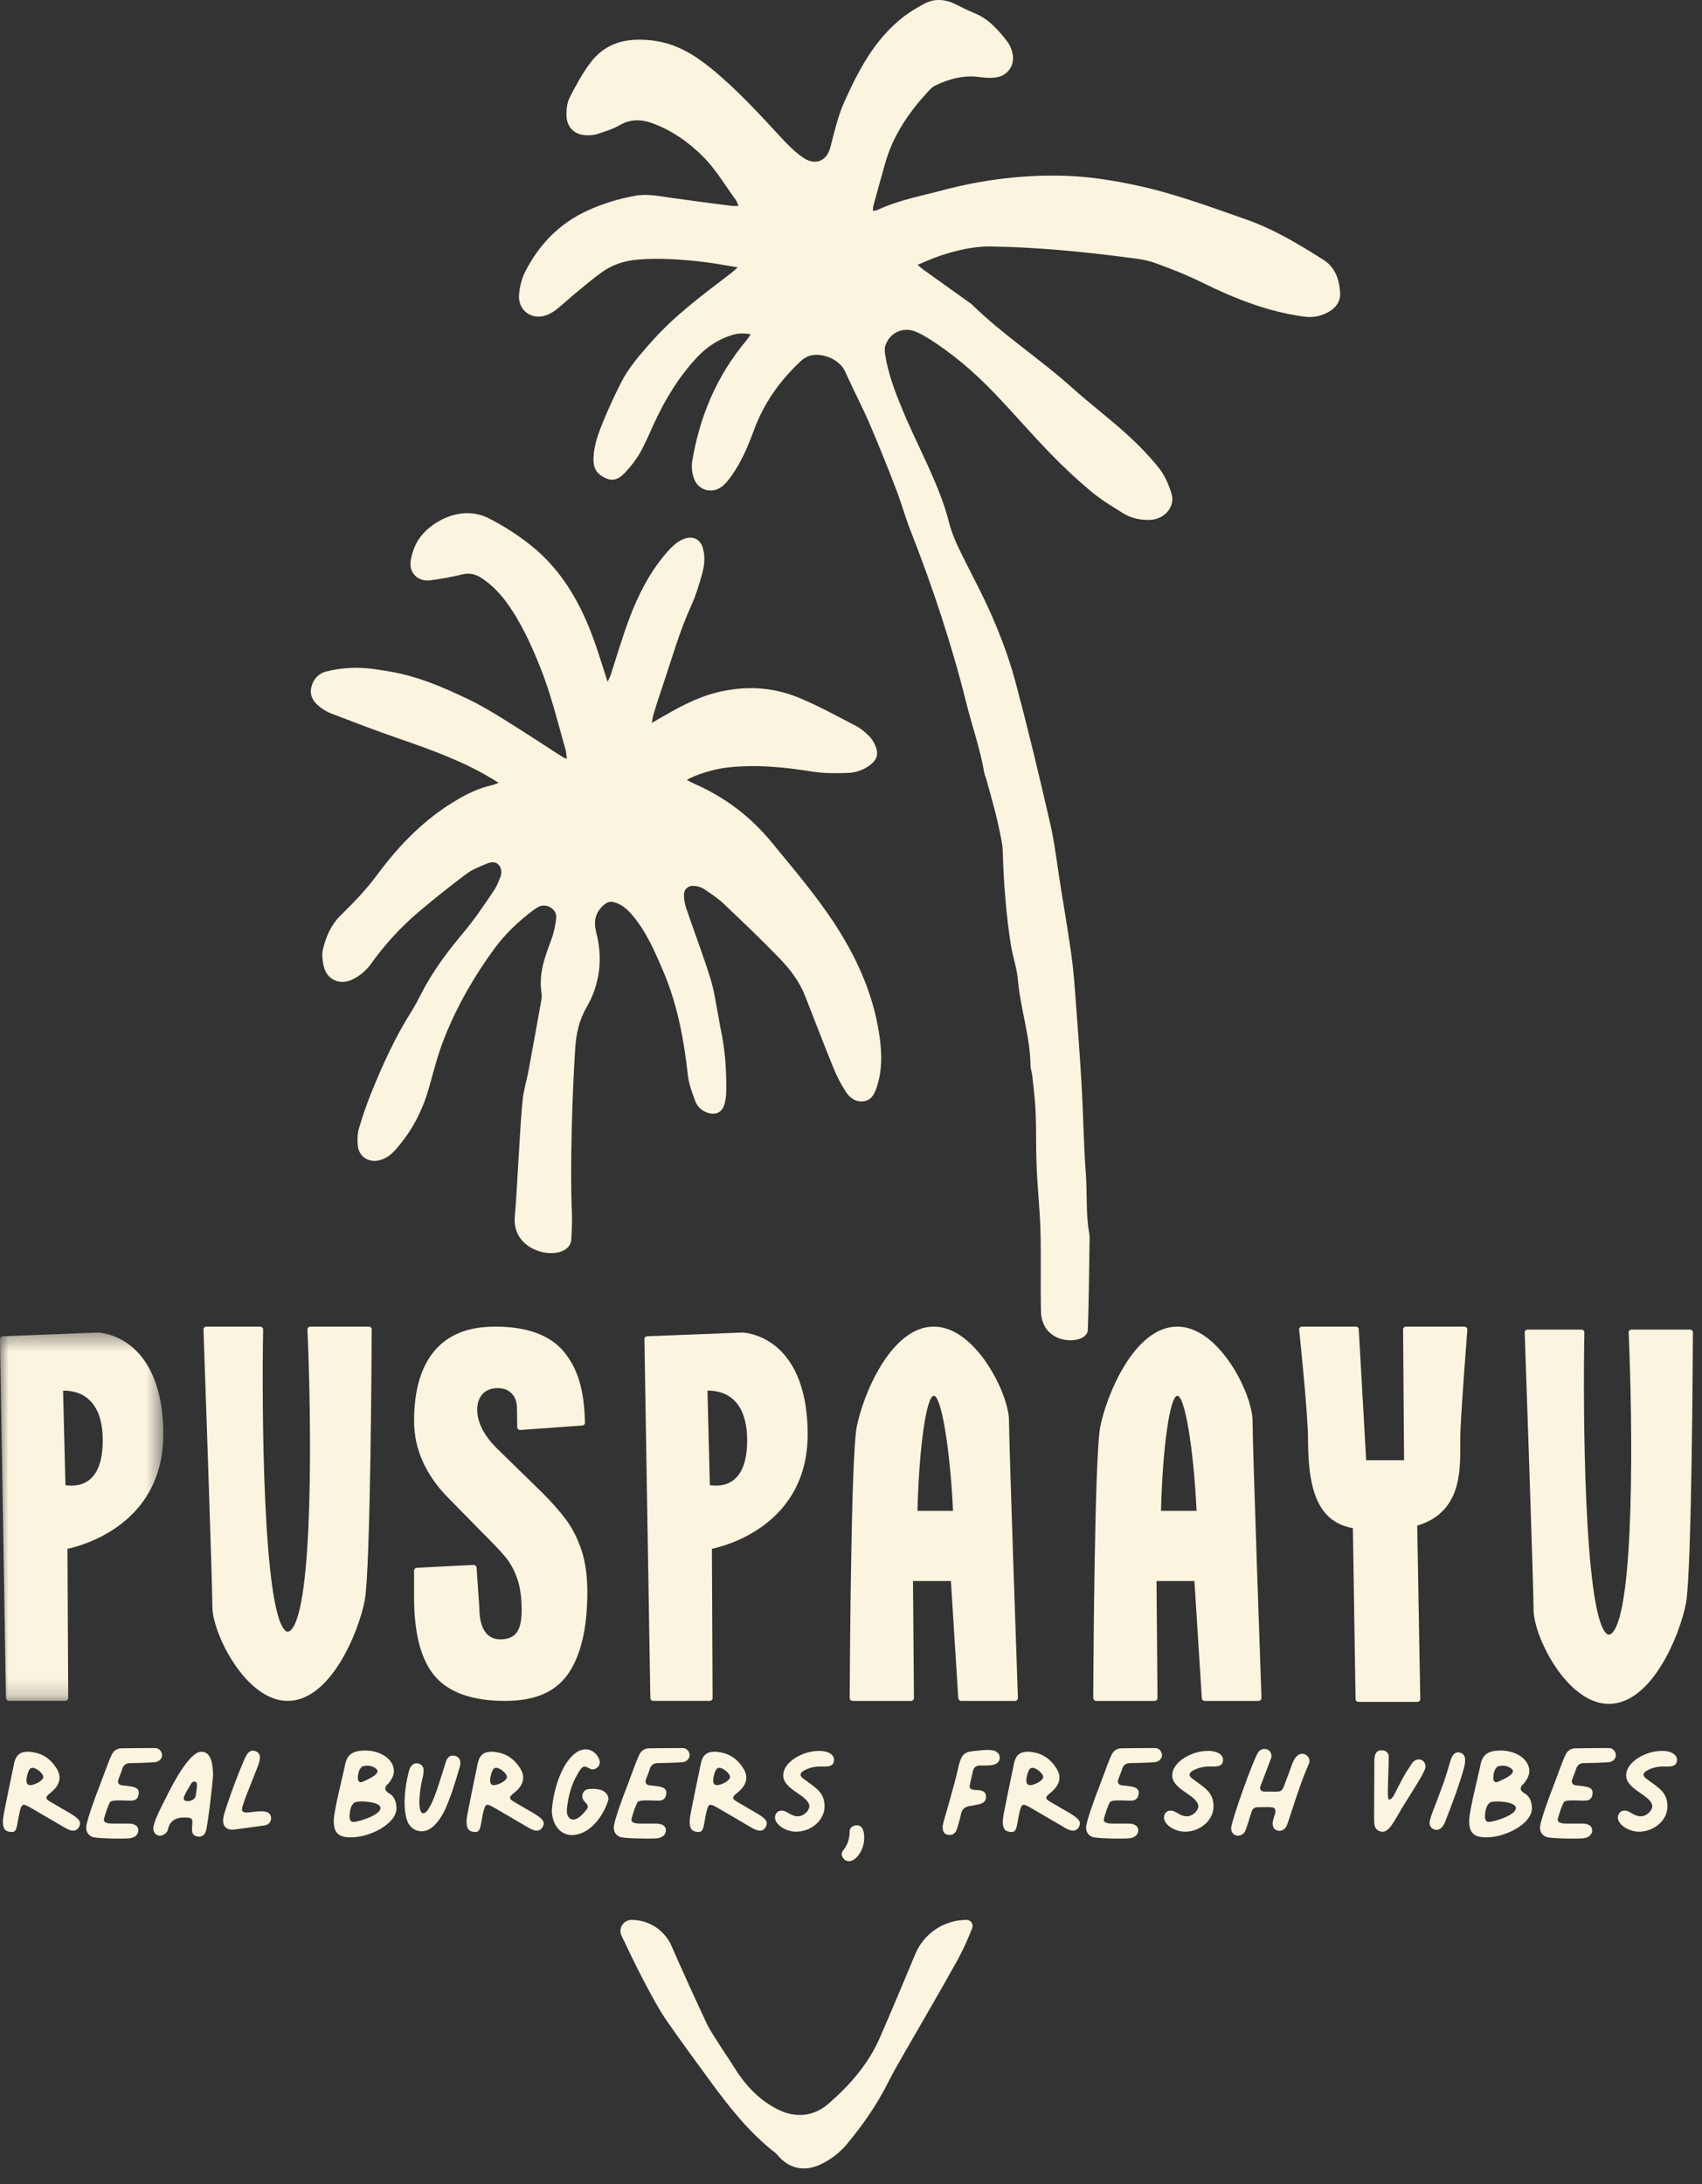
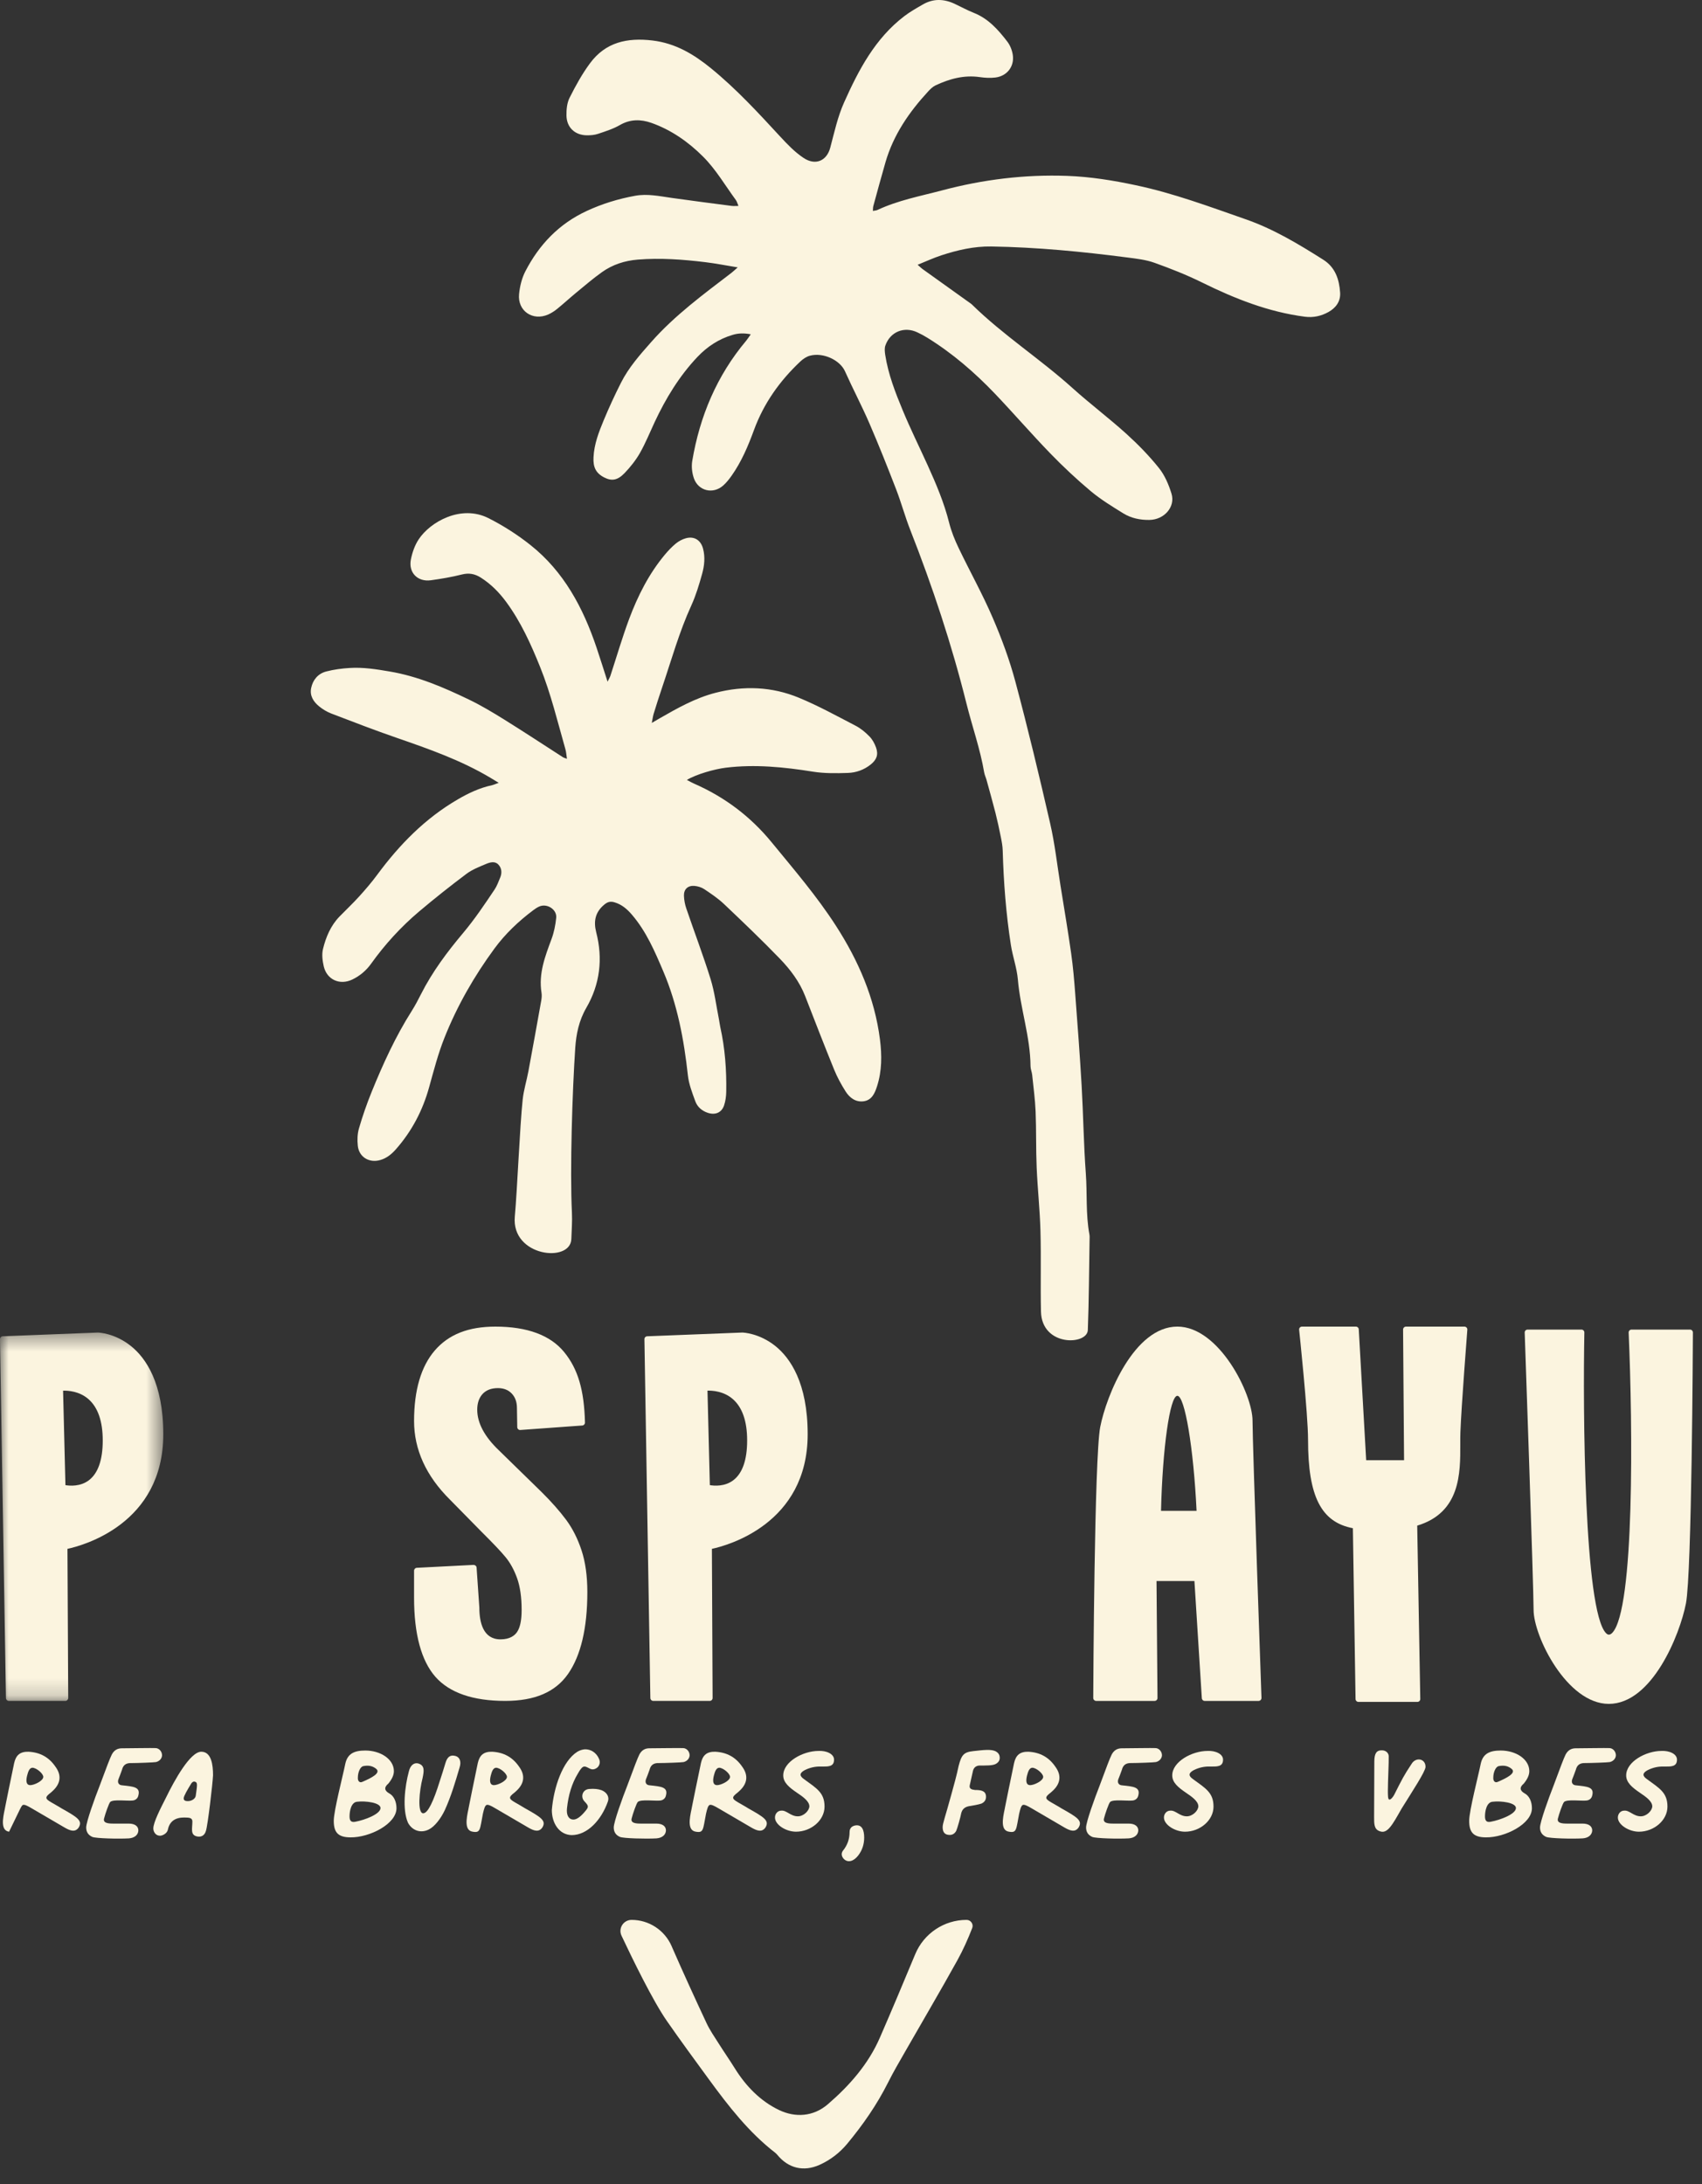
<svg xmlns="http://www.w3.org/2000/svg" xmlns:xlink="http://www.w3.org/1999/xlink" width="99px" height="127px" viewBox="0 0 99 127" version="1.1">
  <rect x="0" y="0" width="99" height="127" fill="#333333" stroke="none" />
  <title>Page 1</title>
  <desc>Created with Sketch.</desc>
  <defs>
    <polygon id="path-1" points="0 22.813 0 1.393 9.498 1.393 9.498 22.813 5.75530653e-17 22.813" />
  </defs>
  <g id="Page-1" stroke="none" stroke-width="1" fill="none" fill-rule="evenodd">
    <g id="Tienda" transform="translate(-187, -1489)">
      <g id="Page-1" transform="translate(187, 1489)">
-         <path d="M1.765,103.804 C1.507,103.804 1.507,103.534 1.577,103.251 C1.635,103.027 1.707,102.802 1.883,102.792 C2.119,102.792 2.518,103.134 2.518,103.322 C2.518,103.557 1.988,103.804 1.765,103.804 M3.567,105.147 C3.402,105.039 3.202,104.936 3.002,104.816 C2.612,104.594 2.6,104.51 2.954,104.24 L3.072,104.134 C3.53,103.709 3.59,103.227 3.225,102.732 C2.849,102.179 2.33,101.897 1.66,101.862 C1.177,101.85 0.93,102.05 0.824,102.52 C0.705,103.064 0.27,105.217 0.282,105.18 C0.153,105.77 0.035,106.441 0.528,106.512 C0.989,106.594 0.94,106.382 1.119,105.475 C1.188,105.169 1.235,105.005 1.33,104.957 C1.423,104.922 1.577,104.994 1.835,105.147 L3.767,106.275 C4.095,106.464 4.378,106.557 4.579,106.266 C4.825,105.864 4.484,105.664 3.567,105.147" id="Fill-1" fill="#FBF4DF" />
+         <path d="M1.765,103.804 C1.507,103.804 1.507,103.534 1.577,103.251 C1.635,103.027 1.707,102.802 1.883,102.792 C2.119,102.792 2.518,103.134 2.518,103.322 C2.518,103.557 1.988,103.804 1.765,103.804 M3.567,105.147 C3.402,105.039 3.202,104.936 3.002,104.816 C2.612,104.594 2.6,104.51 2.954,104.24 L3.072,104.134 C3.53,103.709 3.59,103.227 3.225,102.732 C2.849,102.179 2.33,101.897 1.66,101.862 C1.177,101.85 0.93,102.05 0.824,102.52 C0.705,103.064 0.27,105.217 0.282,105.18 C0.153,105.77 0.035,106.441 0.528,106.512 C1.188,105.169 1.235,105.005 1.33,104.957 C1.423,104.922 1.577,104.994 1.835,105.147 L3.767,106.275 C4.095,106.464 4.378,106.557 4.579,106.266 C4.825,105.864 4.484,105.664 3.567,105.147" id="Fill-1" fill="#FBF4DF" />
        <path d="M7.108,103.815 C6.908,103.804 6.824,103.662 6.885,103.475 C6.92,103.38 7.061,103.027 7.096,102.91 C7.166,102.627 7.343,102.51 7.636,102.522 C7.966,102.522 8.968,102.485 9.073,102.462 C9.273,102.415 9.415,102.262 9.426,102.074 C9.426,101.85 9.261,101.662 9.061,101.65 C8.884,101.637 7.425,101.662 7.085,101.662 C6.824,101.662 6.636,101.779 6.508,102.015 C6.378,102.274 6.224,102.697 5.788,103.862 C5.518,104.545 5.013,105.945 5.013,106.265 C5.013,106.524 5.13,106.71 5.376,106.817 C5.59,106.9 6.849,106.935 7.496,106.9 C7.826,106.875 8.038,106.699 8.048,106.44 C8.048,106.194 7.849,106.04 7.484,106.04 L6.59,106.04 C6.308,106.04 5.965,106.017 6.059,105.724 C6.118,105.487 6.331,104.864 6.413,104.78 C6.59,104.615 7.415,104.734 7.708,104.699 C7.871,104.687 8.013,104.582 8.048,104.405 C8.18,103.91 7.768,103.887 7.108,103.815" id="Fill-3" fill="#FBF4DF" />
        <path d="M11.39,104.393 C11.378,104.605 11.132,104.733 10.932,104.733 C10.743,104.733 10.685,104.675 10.685,104.568 C10.685,104.44 10.907,104.063 11.132,103.698 C11.19,103.615 11.273,103.57 11.367,103.615 C11.495,103.663 11.472,103.815 11.39,104.393 M11.708,101.861 C11.06,101.861 10.142,103.533 9.66,104.521 C9.342,105.146 8.918,105.97 8.918,106.323 C8.918,106.511 9.048,106.746 9.307,106.746 C9.448,106.746 9.718,106.618 9.765,106.393 C9.86,105.923 10.178,105.686 10.708,105.686 C11.038,105.686 11.19,105.711 11.19,105.923 C11.19,106.335 11.048,106.723 11.495,106.793 C11.732,106.83 11.908,106.711 11.978,106.463 C12.085,106.146 12.367,103.745 12.392,103.228 C12.392,102.626 12.297,101.861 11.708,101.861" id="Fill-5" fill="#FBF4DF" />
-         <path d="M14.461,105.392 C14.096,105.417 14.013,105.334 14.12,104.994 C14.215,104.674 14.426,104.146 15.015,102.662 C15.133,102.321 15.226,101.932 14.838,101.826 C14.685,101.767 14.556,101.804 14.426,101.932 C14.19,102.144 13.038,105.297 12.99,105.699 C12.92,106.159 13.143,106.452 13.65,106.382 C14.366,106.287 15.108,106.182 15.403,106.146 C15.626,106.099 15.768,105.946 15.768,105.746 C15.768,105.217 15.168,105.297 14.461,105.392" id="Fill-7" fill="#FBF4DF" />
        <path d="M20.663,105.934 C20.416,105.981 20.332,105.864 20.332,105.618 C20.332,105.311 20.426,104.793 20.779,104.769 C21.251,104.711 22.133,104.816 22.133,105.134 C22.133,105.486 21.227,105.829 20.663,105.934 M21.133,102.698 C21.427,102.638 21.674,102.686 21.874,102.851 C22.192,103.098 21.567,103.403 21.074,103.614 C20.921,103.686 20.802,103.569 20.816,103.368 C20.816,103.051 20.956,102.733 21.133,102.698 M22.628,104.276 C22.381,104.134 22.309,103.946 22.593,103.709 C22.793,103.463 22.911,103.228 22.911,102.991 C22.911,102.286 22.121,101.791 21.251,101.791 C20.593,101.791 20.214,101.979 20.086,102.558 C19.956,103.216 19.414,105.286 19.414,105.876 C19.414,106.524 19.637,106.841 20.391,106.841 C21.497,106.853 23.062,106.064 23.062,105.146 C23.062,104.781 22.922,104.429 22.628,104.276" id="Fill-9" fill="#FBF4DF" />
        <path d="M26.498,102.109 C26.193,102.026 26.017,102.156 25.91,102.521 C25.803,102.874 25.698,103.216 25.58,103.57 C25.215,104.746 24.887,105.441 24.617,105.441 C24.263,105.441 24.392,104.109 24.58,103.393 C24.662,102.991 24.722,102.663 24.333,102.544 C24.087,102.475 23.862,102.65 23.78,103.016 C23.545,103.886 23.392,105.228 23.732,105.993 C23.98,106.451 24.475,106.618 24.945,106.381 C25.275,106.218 25.638,105.758 25.875,105.253 C26.24,104.451 26.487,103.615 26.735,102.769 C26.84,102.438 26.745,102.18 26.498,102.109" id="Fill-11" fill="#FBF4DF" />
        <path d="M28.734,103.804 C28.476,103.804 28.476,103.534 28.546,103.251 C28.604,103.027 28.675,102.802 28.852,102.792 C29.087,102.792 29.487,103.134 29.487,103.322 C29.487,103.557 28.957,103.804 28.734,103.804 M30.535,105.147 C30.37,105.039 30.171,104.936 29.971,104.816 C29.581,104.594 29.569,104.51 29.922,104.24 L30.041,104.134 C30.5,103.709 30.559,103.227 30.194,102.732 C29.817,102.179 29.299,101.897 28.629,101.862 C28.145,101.85 27.899,102.05 27.792,102.52 C27.674,103.064 27.239,105.217 27.25,105.18 C27.122,105.77 27.004,106.441 27.497,106.512 C27.957,106.594 27.91,106.382 28.087,105.475 C28.157,105.169 28.206,105.005 28.299,104.957 C28.392,104.922 28.546,104.994 28.804,105.147 L30.735,106.275 C31.064,106.464 31.347,106.557 31.547,106.266 C31.794,105.864 31.452,105.664 30.535,105.147" id="Fill-13" fill="#FBF4DF" />
        <path d="M34.993,104.099 C34.794,104.027 34.559,104.004 34.275,104.027 C33.877,104.052 33.745,104.499 34.005,104.758 C34.252,105.017 34.252,105.075 34.029,105.334 C33.794,105.617 33.559,105.805 33.358,105.805 C33.075,105.805 32.935,105.545 32.98,105.147 C33.063,104.368 33.264,103.71 33.605,103.145 C33.663,103.038 33.735,102.922 33.817,102.827 C33.959,102.663 34.052,102.71 34.298,102.838 C34.452,102.922 34.605,102.897 34.758,102.769 C34.889,102.638 34.923,102.45 34.842,102.273 C34.688,101.91 34.358,101.709 34.017,101.72 C33.877,101.732 33.722,101.778 33.582,101.862 C32.722,102.403 32.205,103.945 32.099,105.252 C32.099,106.017 32.522,106.689 33.252,106.71 C34.17,106.71 34.982,105.829 35.358,104.758 C35.453,104.499 35.312,104.227 34.993,104.099" id="Fill-15" fill="#FBF4DF" />
        <path d="M38.183,106.9 C38.513,106.874 38.724,106.7 38.736,106.441 C38.736,106.193 38.536,106.04 38.171,106.04 L37.276,106.04 C36.995,106.04 36.653,106.018 36.746,105.723 C36.804,105.486 37.018,104.863 37.099,104.781 C37.276,104.616 38.101,104.733 38.395,104.7 C38.559,104.688 38.701,104.581 38.736,104.404 C38.866,103.909 38.455,103.886 37.794,103.814 C37.594,103.805 37.511,103.663 37.569,103.475 C37.606,103.381 37.748,103.028 37.783,102.909 C37.853,102.628 38.029,102.51 38.323,102.521 C38.653,102.521 39.653,102.486 39.76,102.463 C39.959,102.416 40.101,102.263 40.113,102.073 C40.113,101.851 39.948,101.661 39.748,101.651 C39.571,101.638 38.113,101.661 37.771,101.661 C37.511,101.661 37.323,101.779 37.194,102.014 C37.065,102.275 36.911,102.698 36.476,103.863 C36.205,104.546 35.7,105.946 35.7,106.264 C35.7,106.523 35.816,106.711 36.065,106.816 C36.276,106.9 37.535,106.934 38.183,106.9" id="Fill-17" fill="#FBF4DF" />
        <path d="M41.712,103.804 C41.453,103.804 41.453,103.534 41.523,103.251 C41.581,103.027 41.653,102.802 41.83,102.792 C42.065,102.792 42.465,103.134 42.465,103.322 C42.465,103.557 41.937,103.804 41.712,103.804 M42.9,104.24 L43.018,104.134 C43.478,103.709 43.536,103.227 43.172,102.732 C42.795,102.179 42.276,101.897 41.606,101.862 C41.123,101.85 40.877,102.05 40.772,102.52 C40.653,103.064 40.217,105.217 40.228,105.18 C40.1,105.77 39.981,106.441 40.477,106.512 C40.935,106.594 40.888,106.382 41.065,105.475 C41.135,105.169 41.183,105.005 41.276,104.957 C41.37,104.922 41.523,104.994 41.783,105.147 L43.713,106.275 C44.043,106.464 44.325,106.557 44.525,106.266 C44.772,105.864 44.431,105.664 43.513,105.147 C43.348,105.039 43.148,104.936 42.948,104.816 C42.56,104.594 42.547,104.51 42.9,104.24" id="Fill-19" fill="#FBF4DF" />
        <path d="M46.807,102.933 C47.112,102.78 47.431,102.71 47.761,102.722 C48.138,102.722 48.514,102.758 48.514,102.322 C48.514,101.993 48.079,101.79 47.608,101.815 C46.712,101.815 45.559,102.438 45.559,103.24 C45.559,103.651 45.901,103.935 46.349,104.24 C46.737,104.498 47.066,104.746 47.078,105.028 C47.078,105.287 46.748,105.617 46.407,105.617 C45.983,105.617 45.748,105.253 45.443,105.287 C45.231,105.287 45.078,105.475 45.078,105.686 C45.078,106.112 45.724,106.511 46.301,106.511 C47.172,106.511 47.961,105.853 47.961,105.052 C47.961,104.24 47.502,103.993 46.761,103.451 C46.489,103.263 46.501,103.098 46.807,102.933" id="Fill-21" fill="#FBF4DF" />
        <path d="M49.76,106.146 C49.548,106.181 49.418,106.311 49.418,106.524 C49.418,106.936 49.29,107.299 49.03,107.618 C48.925,107.759 48.937,107.936 49.077,108.089 C49.313,108.334 49.655,108.243 49.925,107.888 C50.148,107.594 50.267,107.253 50.267,106.853 C50.267,106.418 50.137,106.088 49.76,106.146" id="Fill-23" fill="#FBF4DF" />
        <path d="M57.892,101.826 C57.62,101.71 57.231,101.756 56.608,101.826 C56.055,101.885 55.926,102.051 55.761,102.686 C55.643,103.25 55.49,103.793 55.337,104.346 C54.973,105.686 54.831,106.018 54.831,106.251 C54.831,106.546 54.96,106.7 55.243,106.7 C55.408,106.7 55.536,106.618 55.62,106.463 C55.678,106.346 55.878,105.64 55.913,105.428 C55.973,105.205 56.115,105.075 56.361,105.028 C56.513,105.005 56.926,104.935 57.092,104.875 C57.291,104.78 57.373,104.628 57.35,104.416 C57.315,104.121 57.032,104.086 56.713,104.086 C56.513,104.063 56.361,104.015 56.408,103.805 L56.596,102.97 C56.643,102.78 56.773,102.675 56.973,102.663 C57.35,102.663 57.738,102.675 57.926,102.568 C58.092,102.475 58.163,102.346 58.15,102.18 C58.138,102.015 58.056,101.91 57.892,101.826" id="Fill-25" fill="#FBF4DF" />
        <path d="M59.926,103.804 C59.668,103.804 59.668,103.534 59.738,103.251 C59.796,103.027 59.868,102.802 60.044,102.792 C60.279,102.792 60.679,103.134 60.679,103.322 C60.679,103.557 60.149,103.804 59.926,103.804 M61.728,105.147 C61.563,105.039 61.363,104.936 61.163,104.816 C60.774,104.594 60.761,104.51 61.114,104.24 L61.233,104.134 C61.693,103.709 61.751,103.227 61.386,102.732 C61.009,102.179 60.491,101.897 59.821,101.862 C59.338,101.85 59.091,102.05 58.986,102.52 C58.868,103.064 58.431,105.217 58.443,105.18 C58.314,105.77 58.196,106.441 58.691,106.512 C59.149,106.594 59.103,106.382 59.279,105.475 C59.349,105.169 59.398,105.005 59.491,104.957 C59.584,104.922 59.738,104.994 59.998,105.147 L61.928,106.275 C62.258,106.464 62.539,106.557 62.739,106.266 C62.986,105.864 62.646,105.664 61.728,105.147" id="Fill-27" fill="#FBF4DF" />
        <path d="M67.222,101.65 C67.046,101.637 65.588,101.662 65.244,101.662 C64.986,101.662 64.797,101.779 64.668,102.016 C64.539,102.274 64.386,102.697 63.951,103.862 C63.681,104.546 63.174,105.945 63.174,106.266 C63.174,106.524 63.291,106.71 63.539,106.817 C63.751,106.899 65.009,106.936 65.657,106.899 C65.986,106.876 66.198,106.699 66.211,106.441 C66.211,106.194 66.009,106.04 65.646,106.04 L64.751,106.04 C64.468,106.04 64.127,106.017 64.221,105.722 C64.279,105.487 64.491,104.864 64.574,104.781 C64.751,104.615 65.574,104.734 65.869,104.699 C66.034,104.687 66.176,104.582 66.211,104.404 C66.339,103.909 65.927,103.887 65.269,103.816 C65.069,103.804 64.986,103.662 65.044,103.475 C65.081,103.38 65.221,103.027 65.257,102.91 C65.328,102.627 65.504,102.51 65.799,102.52 C66.127,102.52 67.127,102.486 67.234,102.462 C67.434,102.415 67.576,102.262 67.588,102.074 C67.588,101.85 67.422,101.662 67.222,101.65" id="Fill-29" fill="#FBF4DF" />
        <path d="M70.234,101.815 C69.34,101.815 68.186,102.438 68.186,103.238 C68.186,103.652 68.528,103.933 68.975,104.24 C69.363,104.498 69.693,104.747 69.704,105.028 C69.704,105.287 69.374,105.617 69.033,105.617 C68.609,105.617 68.374,105.253 68.068,105.287 C67.856,105.287 67.703,105.475 67.703,105.687 C67.703,106.112 68.351,106.512 68.928,106.512 C69.799,106.512 70.586,105.853 70.586,105.052 C70.586,104.24 70.129,103.993 69.388,103.45 C69.116,103.263 69.128,103.098 69.434,102.933 C69.74,102.78 70.058,102.71 70.388,102.722 C70.763,102.722 71.141,102.757 71.141,102.322 C71.141,101.992 70.704,101.79 70.234,101.815" id="Fill-31" fill="#FBF4DF" />
-         <path d="M75.742,101.979 C75.518,101.979 75.318,102.179 75.188,102.509 C75.023,102.969 74.916,103.251 74.776,103.614 C74.553,104.239 74.553,104.181 73.965,104.181 L73.552,104.181 C73.328,104.168 73.258,104.039 73.328,103.828 C73.423,103.593 73.882,102.379 73.93,102.251 C74.023,102.014 73.882,101.698 73.528,101.698 C73.386,101.709 73.258,101.779 73.175,101.909 C72.87,102.404 71.715,105.639 71.621,106.229 C71.587,106.441 71.67,106.629 71.847,106.711 C72.033,106.783 72.258,106.724 72.386,106.546 C72.505,106.383 72.656,105.781 72.798,105.358 C72.847,105.181 72.975,105.086 73.163,105.086 C73.552,105.086 73.753,105.074 73.893,105.086 C74.188,105.086 74.27,105.253 74.106,105.653 C73.975,106.006 73.988,106.359 74.305,106.441 C74.458,106.499 74.647,106.441 74.776,106.276 C74.835,106.218 74.871,106.134 75.118,105.358 C75.423,104.429 75.73,103.474 76.13,102.569 C76.272,102.274 76.013,101.979 75.742,101.979" id="Fill-33" fill="#FBF4DF" />
        <path d="M82.53,102.31 C82.377,102.31 82.213,102.391 82.107,102.568 C81.647,103.263 81.577,103.416 81.094,104.368 C81.047,104.463 80.895,104.675 80.8,104.64 C80.728,104.616 80.728,104.368 80.728,104.135 C80.728,103.556 80.788,102.485 80.777,102.11 C80.763,101.91 80.587,101.78 80.388,101.78 C80.07,101.768 79.94,101.956 79.94,102.438 L79.928,105.653 C79.928,106.051 79.918,106.381 80.27,106.488 C80.705,106.651 81,106.098 81.519,105.181 C82.2,104.086 82.883,103.05 82.918,102.758 C82.93,102.475 82.742,102.31 82.53,102.31" id="Fill-35" fill="#FBF4DF" />
-         <path d="M84.906,101.909 C84.683,101.851 84.507,101.979 84.388,102.321 C84.283,102.628 84.141,103.263 83.742,104.276 C83.541,104.863 83.153,105.711 83.153,106.006 C83.165,106.181 83.246,106.311 83.4,106.371 C83.693,106.488 83.895,106.299 84.037,105.993 C84.448,104.944 84.848,103.888 85.153,102.816 C85.295,102.263 85.225,101.993 84.906,101.909" id="Fill-37" fill="#FBF4DF" />
        <path d="M86.707,105.934 C86.46,105.981 86.377,105.864 86.377,105.618 C86.377,105.311 86.472,104.793 86.823,104.769 C87.295,104.711 88.177,104.816 88.177,105.134 C88.177,105.486 87.272,105.829 86.707,105.934 M87.177,102.698 C87.472,102.638 87.718,102.686 87.918,102.851 C88.235,103.098 87.612,103.403 87.118,103.614 C86.965,103.686 86.847,103.569 86.86,103.368 C86.86,103.051 87,102.733 87.177,102.698 M88.672,104.276 C88.425,104.134 88.353,103.946 88.637,103.709 C88.837,103.463 88.955,103.228 88.955,102.991 C88.955,102.286 88.165,101.791 87.295,101.791 C86.637,101.791 86.258,101.979 86.13,102.558 C86,103.216 85.458,105.286 85.458,105.876 C85.458,106.524 85.682,106.841 86.435,106.841 C87.542,106.853 89.107,106.064 89.107,105.146 C89.107,104.781 88.967,104.429 88.672,104.276" id="Fill-39" fill="#FBF4DF" />
        <path d="M93.626,101.65 C93.45,101.637 91.991,101.662 91.648,101.662 C91.39,101.662 91.201,101.779 91.071,102.016 C90.943,102.274 90.79,102.697 90.355,103.862 C90.085,104.546 89.578,105.945 89.578,106.266 C89.578,106.524 89.695,106.71 89.943,106.817 C90.155,106.899 91.413,106.936 92.061,106.899 C92.39,106.876 92.601,106.699 92.615,106.441 C92.615,106.194 92.413,106.04 92.05,106.04 L91.155,106.04 C90.871,106.04 90.531,106.017 90.625,105.722 C90.683,105.487 90.895,104.864 90.978,104.781 C91.155,104.615 91.978,104.734 92.273,104.699 C92.438,104.687 92.58,104.582 92.615,104.404 C92.743,103.909 92.331,103.887 91.673,103.816 C91.473,103.804 91.39,103.662 91.448,103.475 C91.485,103.38 91.625,103.027 91.661,102.91 C91.731,102.627 91.908,102.51 92.203,102.52 C92.531,102.52 93.531,102.486 93.638,102.462 C93.838,102.415 93.98,102.262 93.991,102.074 C93.991,101.85 93.826,101.662 93.626,101.65" id="Fill-41" fill="#FBF4DF" />
        <path d="M96.638,101.815 C95.743,101.815 94.59,102.438 94.59,103.238 C94.59,103.652 94.931,103.933 95.378,104.24 C95.766,104.498 96.097,104.747 96.108,105.028 C96.108,105.287 95.778,105.617 95.438,105.617 C95.013,105.617 94.778,105.253 94.472,105.287 C94.26,105.287 94.106,105.475 94.106,105.687 C94.106,106.112 94.755,106.512 95.332,106.512 C96.203,106.512 96.99,105.853 96.99,105.052 C96.99,104.24 96.533,103.993 95.791,103.45 C95.52,103.263 95.531,103.098 95.838,102.933 C96.143,102.78 96.462,102.71 96.791,102.722 C97.166,102.722 97.545,102.757 97.545,102.322 C97.545,101.992 97.108,101.79 96.638,101.815" id="Fill-43" fill="#FBF4DF" />
        <path d="M56.222,111.639 C54.916,111.639 53.739,112.427 53.237,113.631 C52.562,115.254 51.882,116.874 51.181,118.484 C50.511,120.026 49.416,121.271 48.154,122.359 C47.311,123.086 46.262,123.147 45.319,122.698 C44.236,122.181 43.391,121.314 42.746,120.278 C42.441,119.787 42.109,119.312 41.801,118.824 C41.556,118.436 41.291,118.056 41.097,117.642 C40.412,116.179 39.739,114.707 39.092,113.228 L39.064,113.161 C38.659,112.236 37.747,111.639 36.739,111.639 C36.264,111.639 35.949,112.129 36.152,112.559 C36.782,113.899 37.976,116.349 38.792,117.521 C39.591,118.668 40.416,119.793 41.239,120.918 C42.376,122.472 43.554,123.991 45.094,125.183 C45.134,125.216 45.172,125.252 45.206,125.293 C45.859,126.094 46.747,126.297 47.671,125.884 C48.304,125.599 48.841,125.184 49.281,124.656 C50.197,123.552 51.011,122.381 51.656,121.096 C51.961,120.487 52.306,119.899 52.644,119.309 C53.657,117.536 54.696,115.778 55.686,113.991 C56.021,113.386 56.301,112.757 56.551,112.114 C56.639,111.886 56.467,111.639 56.222,111.639" id="Fill-45" fill="#FBF4DF" />
        <path d="M63.377,72.088 C63.378,71.985 63.386,71.882 63.368,71.782 C63.148,70.605 63.246,69.412 63.158,68.227 C63.033,66.528 63.013,64.825 62.915,63.123 C62.812,61.34 62.676,59.557 62.541,57.775 C62.483,56.993 62.416,56.213 62.306,55.438 C62.12,54.125 61.897,52.817 61.687,51.505 C61.492,50.295 61.358,49.072 61.085,47.882 C60.455,45.128 59.795,42.382 59.066,39.655 C58.725,38.377 58.261,37.122 57.736,35.907 C57.145,34.533 56.41,33.222 55.763,31.87 C55.536,31.398 55.335,30.902 55.208,30.395 C54.916,29.232 54.452,28.14 53.96,27.055 C53.475,25.987 52.953,24.933 52.505,23.852 C52.075,22.815 51.666,21.765 51.492,20.645 C51.465,20.465 51.441,20.26 51.498,20.097 C51.775,19.292 52.595,18.962 53.361,19.327 C53.562,19.42 53.758,19.525 53.945,19.642 C55.401,20.543 56.69,21.655 57.868,22.888 C58.96,24.033 59.995,25.233 61.095,26.368 C61.842,27.138 62.628,27.875 63.448,28.562 C64.033,29.05 64.693,29.452 65.341,29.853 C65.798,30.135 66.325,30.242 66.862,30.233 C67.72,30.22 68.378,29.475 68.143,28.708 C67.981,28.18 67.75,27.635 67.408,27.21 C66.837,26.497 66.188,25.833 65.51,25.22 C64.5,24.307 63.408,23.487 62.397,22.577 C60.511,20.875 58.361,19.497 56.545,17.717 C56.51,17.68 56.467,17.652 56.425,17.622 C55.511,16.97 54.598,16.317 53.687,15.663 C53.585,15.59 53.495,15.5 53.375,15.397 C53.871,15.197 54.305,14.995 54.757,14.847 C55.698,14.54 56.651,14.318 57.657,14.333 C60.318,14.375 62.96,14.633 65.595,14.975 C66.117,15.043 66.653,15.103 67.141,15.277 C68.087,15.615 69.025,15.985 69.923,16.428 C71.826,17.367 73.775,18.14 75.9,18.417 C76.405,18.483 76.858,18.373 77.273,18.143 C77.688,17.913 77.983,17.54 77.951,17.022 C77.901,16.247 77.67,15.543 76.97,15.102 C75.53,14.19 74.068,13.31 72.45,12.748 C70.348,12.015 68.258,11.235 66.07,10.772 C64.75,10.49 63.425,10.277 62.078,10.228 C59.61,10.138 57.187,10.435 54.8,11.07 C53.535,11.405 52.242,11.645 51.045,12.207 C50.975,12.24 50.892,12.242 50.773,12.265 C50.783,12.143 50.776,12.06 50.798,11.983 C51.032,11.133 51.26,10.278 51.507,9.43 C51.968,7.84 52.882,6.515 53.99,5.315 C54.115,5.178 54.257,5.04 54.42,4.963 C55.233,4.583 56.075,4.352 56.988,4.483 C57.29,4.527 57.603,4.545 57.903,4.507 C58.57,4.423 59.005,3.875 58.913,3.208 C58.875,2.935 58.76,2.638 58.592,2.42 C58.063,1.73 57.488,1.082 56.642,0.747 C56.263,0.597 55.905,0.398 55.535,0.225 C54.908,-0.07 54.285,-0.093 53.676,0.262 C53.308,0.475 52.933,0.685 52.598,0.942 C50.901,2.238 49.943,4.068 49.1,5.952 C48.727,6.782 48.53,7.695 48.295,8.582 C48.087,9.37 47.42,9.638 46.74,9.183 C46.223,8.838 45.806,8.398 45.388,7.948 C44.106,6.56 42.825,5.167 41.358,3.972 C40.363,3.162 39.301,2.517 37.956,2.355 C36.478,2.18 35.228,2.453 34.323,3.673 C33.86,4.297 33.48,4.99 33.13,5.687 C32.977,5.99 32.943,6.378 32.95,6.725 C32.963,7.417 33.447,7.862 34.135,7.868 C34.352,7.87 34.583,7.852 34.786,7.783 C35.22,7.637 35.668,7.497 36.06,7.27 C36.663,6.922 37.276,6.932 37.882,7.143 C39.041,7.55 40.05,8.26 40.898,9.11 C41.636,9.847 42.178,10.778 42.801,11.63 C42.867,11.718 42.893,11.835 42.953,11.975 C42.791,11.975 42.673,11.987 42.558,11.973 C41.395,11.822 40.231,11.672 39.07,11.508 C38.363,11.408 37.66,11.253 36.94,11.385 C35.965,11.563 35.03,11.848 34.127,12.267 C32.51,13.017 31.358,14.227 30.556,15.782 C30.352,16.178 30.238,16.65 30.193,17.1 C30.095,18.08 30.988,18.687 31.89,18.287 C32.075,18.203 32.252,18.09 32.408,17.962 C32.778,17.662 33.13,17.337 33.496,17.035 C33.996,16.625 34.486,16.2 35.011,15.827 C35.632,15.385 36.333,15.157 37.105,15.095 C38.42,14.99 39.725,15.087 41.026,15.245 C41.628,15.317 42.223,15.437 42.911,15.548 C42.742,15.697 42.647,15.787 42.545,15.867 C40.911,17.118 39.252,18.333 37.875,19.893 C37.217,20.638 36.565,21.372 36.118,22.262 C35.758,22.973 35.423,23.7 35.117,24.435 C34.83,25.125 34.56,25.823 34.523,26.588 C34.493,27.158 34.653,27.51 35.143,27.762 C35.572,27.983 35.916,27.942 36.333,27.507 C36.672,27.153 36.983,26.76 37.225,26.338 C37.551,25.762 37.8,25.143 38.081,24.542 C38.728,23.162 39.511,21.872 40.565,20.758 C41.14,20.152 41.812,19.71 42.617,19.472 C42.947,19.373 43.27,19.363 43.67,19.44 C43.551,19.607 43.483,19.715 43.401,19.815 C41.693,21.848 40.703,24.208 40.265,26.808 C40.212,27.128 40.253,27.498 40.36,27.808 C40.617,28.55 41.475,28.755 42.063,28.235 C42.253,28.068 42.413,27.863 42.56,27.655 C43.133,26.842 43.517,25.932 43.858,25.002 C44.426,23.452 45.356,22.147 46.551,21.022 C46.708,20.875 46.905,20.738 47.108,20.685 C47.882,20.475 48.858,20.94 49.148,21.585 C49.606,22.61 50.132,23.603 50.577,24.633 C51.123,25.897 51.632,27.178 52.128,28.462 C52.428,29.24 52.645,30.048 52.95,30.823 C54.246,34.12 55.358,37.473 56.217,40.913 C56.55,42.25 57.015,43.55 57.246,44.912 C57.272,45.062 57.342,45.203 57.383,45.35 C57.558,45.99 57.74,46.628 57.903,47.268 C58.02,47.732 58.12,48.197 58.213,48.663 C58.267,48.928 58.318,49.198 58.325,49.467 C58.377,51.307 58.517,53.14 58.801,54.958 C58.907,55.63 59.148,56.285 59.206,56.957 C59.35,58.655 59.93,60.287 59.943,62.002 C59.945,62.168 60.02,62.333 60.038,62.502 C60.111,63.212 60.208,63.92 60.238,64.63 C60.282,65.72 60.253,66.81 60.3,67.897 C60.352,69.123 60.486,70.343 60.52,71.568 C60.563,73.133 60.515,74.7 60.55,76.267 C60.598,78.318 63.242,78.225 63.275,77.343 C63.342,75.593 63.346,73.84 63.377,72.088" id="Fill-47" fill="#FBF4DF" />
        <path d="M36.764,53.197 C37.597,54.17 38.095,55.339 38.584,56.49 C39.402,58.412 39.785,60.453 40.012,62.529 C40.067,63.04 40.265,63.547 40.444,64.038 C40.563,64.365 40.825,64.595 41.17,64.71 C41.6,64.852 41.972,64.705 42.117,64.278 C42.202,64.025 42.239,63.747 42.243,63.478 C42.264,62.215 42.172,60.96 41.897,59.724 C41.864,59.574 41.849,59.42 41.819,59.272 C41.662,58.49 41.567,57.688 41.332,56.93 C40.904,55.552 40.387,54.2 39.922,52.832 C39.84,52.595 39.792,52.337 39.783,52.087 C39.772,51.705 40.014,51.482 40.397,51.515 C40.592,51.532 40.805,51.597 40.967,51.705 C41.362,51.97 41.764,52.239 42.107,52.563 C43.207,53.605 44.303,54.652 45.355,55.74 C45.968,56.375 46.508,57.084 46.835,57.927 C47.389,59.355 47.944,60.783 48.52,62.2 C48.699,62.639 48.93,63.06 49.182,63.46 C49.419,63.837 49.775,64.105 50.245,64.037 C50.714,63.967 50.885,63.57 51.014,63.169 C51.303,62.273 51.3,61.358 51.184,60.44 C50.875,58.025 49.93,55.86 48.623,53.832 C47.512,52.108 46.18,50.559 44.885,48.98 C43.648,47.47 42.145,46.343 40.367,45.565 C40.232,45.507 40.103,45.43 39.952,45.352 C40.508,45.02 41.555,44.724 42.21,44.642 C43.919,44.432 45.603,44.603 47.294,44.873 C47.959,44.978 48.648,44.968 49.325,44.945 C49.802,44.928 50.26,44.765 50.647,44.455 C50.992,44.178 51.105,43.883 50.955,43.464 C50.872,43.232 50.742,42.993 50.57,42.819 C50.334,42.578 50.062,42.352 49.765,42.199 C48.678,41.635 47.6,41.04 46.472,40.574 C44.902,39.923 43.262,39.86 41.614,40.287 C40.445,40.589 39.407,41.175 38.372,41.769 C38.245,41.84 38.118,41.915 37.913,42.037 C37.96,41.803 37.977,41.655 38.019,41.514 C38.18,40.995 38.342,40.474 38.519,39.96 C39.059,38.365 39.51,36.74 40.214,35.202 C40.48,34.618 40.667,33.992 40.84,33.37 C40.972,32.897 41.025,32.4 40.895,31.907 C40.767,31.412 40.383,31.163 39.892,31.3 C39.685,31.358 39.477,31.47 39.312,31.605 C39.077,31.799 38.864,32.023 38.669,32.258 C37.742,33.37 37.099,34.648 36.595,35.992 C36.192,37.075 35.868,38.188 35.508,39.287 C35.477,39.383 35.422,39.472 35.34,39.639 C35.107,38.917 34.91,38.283 34.699,37.657 C33.919,35.343 32.8,33.235 30.854,31.692 C30.099,31.092 29.268,30.562 28.409,30.128 C26.812,29.327 25.025,30.347 24.354,31.362 C24.125,31.705 23.979,32.132 23.898,32.54 C23.752,33.3 24.295,33.847 25.06,33.742 C25.663,33.658 26.268,33.557 26.858,33.408 C27.273,33.302 27.619,33.365 27.97,33.589 C28.555,33.962 29.029,34.442 29.437,34.993 C30.294,36.155 30.882,37.457 31.417,38.785 C32.042,40.337 32.43,41.96 32.887,43.563 C32.935,43.728 32.944,43.905 32.977,44.125 C32.849,44.075 32.797,44.065 32.757,44.04 C31.612,43.303 30.474,42.553 29.319,41.835 C28.654,41.422 27.979,41.017 27.275,40.678 C25.803,39.97 24.308,39.325 22.672,39.048 C21.895,38.915 21.127,38.792 20.343,38.842 C19.887,38.868 19.427,38.93 18.983,39.044 C18.502,39.167 18.198,39.529 18.099,40.008 C18.007,40.453 18.233,40.809 18.565,41.077 C18.773,41.245 19.015,41.392 19.265,41.489 C20.537,41.975 21.805,42.467 23.092,42.91 C24.959,43.557 26.822,44.209 28.53,45.23 C28.67,45.313 28.81,45.398 29.009,45.52 C28.827,45.585 28.724,45.635 28.612,45.66 C27.905,45.813 27.259,46.115 26.639,46.477 C24.733,47.582 23.232,49.117 21.935,50.875 C21.613,51.312 21.257,51.725 20.893,52.127 C20.529,52.53 20.13,52.902 19.75,53.294 C19.237,53.822 18.959,54.485 18.788,55.18 C18.71,55.495 18.757,55.862 18.83,56.185 C19.01,56.974 19.77,57.309 20.5,56.955 C20.939,56.742 21.305,56.432 21.585,56.04 C22.392,54.913 23.322,53.895 24.377,53.004 C25.273,52.247 26.195,51.517 27.134,50.812 C27.467,50.562 27.877,50.405 28.267,50.24 C28.498,50.142 28.784,50.059 28.985,50.27 C29.185,50.477 29.21,50.762 29.092,51.037 C28.992,51.27 28.909,51.517 28.768,51.725 C28.19,52.587 27.617,53.444 26.944,54.245 C26.015,55.35 25.145,56.51 24.487,57.812 C24.319,58.147 24.143,58.478 23.944,58.794 C23.002,60.28 22.275,61.873 21.615,63.498 C21.334,64.19 21.088,64.898 20.88,65.615 C20.787,65.933 20.777,66.292 20.812,66.624 C20.882,67.287 21.477,67.64 22.119,67.455 C22.494,67.347 22.777,67.114 23.03,66.827 C23.959,65.773 24.59,64.567 24.963,63.214 C25.232,62.248 25.483,61.27 25.854,60.342 C26.592,58.485 27.584,56.757 28.768,55.147 C29.397,54.294 30.165,53.567 31.015,52.93 C31.123,52.849 31.238,52.77 31.362,52.715 C31.814,52.51 32.402,52.882 32.353,53.368 C32.31,53.787 32.227,54.212 32.08,54.605 C31.705,55.614 31.319,56.614 31.498,57.725 C31.522,57.873 31.509,58.032 31.483,58.182 C31.238,59.553 30.99,60.927 30.735,62.297 C30.632,62.849 30.46,63.39 30.402,63.945 C30.235,65.519 30.088,69.17 29.945,70.743 C29.732,73.072 33.192,73.455 33.233,72.045 C33.25,71.535 33.292,71.022 33.267,70.513 C33.144,68.01 33.292,63.435 33.46,60.938 C33.515,60.13 33.675,59.343 34.105,58.602 C34.898,57.237 35.077,55.75 34.68,54.212 C34.519,53.58 34.615,53.048 35.144,52.607 C35.345,52.437 35.51,52.4 35.74,52.468 C36.169,52.593 36.48,52.865 36.764,53.197" id="Fill-49" fill="#FBF4DF" />
-         <path d="M53.367,87.853 C53.453,84.21 53.884,81.165 54.318,81.165 C54.754,81.165 55.259,84.21 55.436,87.853 L53.367,87.853 Z M55.739,98.747 C55.746,98.837 55.819,98.907 55.909,98.907 L59.041,98.907 C59.086,98.907 59.131,98.887 59.163,98.855 C59.194,98.822 59.211,98.777 59.209,98.73 C59.204,98.582 58.691,83.972 58.691,82.61 C58.691,81.068 56.751,77.14 54.318,77.14 C51.806,77.14 50.184,81.152 49.831,82.98 C49.486,84.762 49.428,98.165 49.424,98.735 C49.424,98.782 49.443,98.825 49.474,98.857 C49.506,98.888 49.549,98.907 49.594,98.907 L52.992,98.907 C53.038,98.907 53.081,98.888 53.112,98.857 C53.144,98.823 53.163,98.78 53.161,98.735 L53.106,91.935 L55.311,91.935 L55.739,98.747 Z" id="Fill-51" fill="#FBF4DF" />
        <path d="M67.533,87.853 C67.619,84.21 68.049,81.165 68.483,81.165 C68.919,81.165 69.426,84.21 69.601,87.853 L67.533,87.853 Z M69.906,98.747 C69.911,98.837 69.984,98.907 70.074,98.907 L73.206,98.907 C73.253,98.907 73.296,98.887 73.328,98.855 C73.361,98.822 73.376,98.777 73.376,98.73 C73.369,98.582 72.856,83.972 72.856,82.61 C72.856,81.068 70.918,77.14 68.483,77.14 C65.971,77.14 64.351,81.152 63.996,82.98 C63.653,84.762 63.593,98.165 63.591,98.735 C63.591,98.782 63.609,98.825 63.641,98.857 C63.673,98.888 63.714,98.907 63.759,98.907 L67.158,98.907 C67.203,98.907 67.248,98.888 67.279,98.857 C67.311,98.823 67.328,98.78 67.328,98.735 L67.271,91.935 L69.476,91.935 L69.906,98.747 Z" id="Fill-53" fill="#FBF4DF" />
        <path d="M85.181,77.141 L81.783,77.141 C81.738,77.141 81.695,77.159 81.663,77.191 C81.632,77.222 81.613,77.266 81.613,77.312 L81.67,84.909 L79.466,84.909 L79.035,77.3 C79.031,77.21 78.957,77.141 78.867,77.141 L75.735,77.141 C75.686,77.141 75.641,77.16 75.608,77.195 C75.576,77.232 75.561,77.281 75.567,77.327 C75.572,77.377 76.085,82.216 76.085,83.729 C76.085,87.01 76.843,88.512 78.693,88.864 L78.848,98.796 C78.85,98.889 78.925,98.964 79.018,98.964 L82.445,98.964 C82.49,98.964 82.535,98.945 82.567,98.912 C82.598,98.88 82.615,98.837 82.613,98.79 L82.435,88.714 C84.95,87.954 84.945,85.669 84.94,83.994 C84.94,83.744 84.938,83.505 84.947,83.287 C85.001,81.794 85.347,77.367 85.35,77.322 C85.355,77.275 85.338,77.231 85.305,77.194 C85.273,77.16 85.228,77.141 85.181,77.141" id="Fill-55" fill="#FBF4DF" />
-         <path d="M21.621,77.311 C21.621,77.266 21.603,77.221 21.571,77.191 C21.54,77.158 21.496,77.14 21.451,77.14 L18.053,77.14 C18.008,77.14 17.963,77.16 17.931,77.193 C17.899,77.226 17.883,77.271 17.884,77.318 C18.123,82.763 18.231,93.416 16.933,94.775 C16.864,94.846 16.796,94.881 16.73,94.881 C16.711,94.881 16.653,94.881 16.57,94.795 C15.284,93.486 15.223,81.731 15.306,77.313 C15.308,77.268 15.29,77.223 15.258,77.191 C15.226,77.158 15.183,77.14 15.138,77.14 L12.006,77.14 C11.96,77.14 11.916,77.158 11.884,77.193 C11.851,77.225 11.835,77.27 11.836,77.316 C11.841,77.463 12.354,92.073 12.354,93.438 C12.354,94.98 14.294,98.906 16.73,98.906 C19.239,98.906 20.861,94.896 21.215,93.066 C21.559,91.286 21.619,77.881 21.621,77.311" id="Fill-57" fill="#FBF4DF" />
        <path d="M98.422,77.364 C98.391,77.33 98.347,77.314 98.302,77.314 L94.904,77.314 C94.857,77.314 94.812,77.332 94.781,77.365 C94.749,77.398 94.732,77.444 94.734,77.49 C94.972,82.935 95.081,93.588 93.782,94.947 C93.714,95.019 93.647,95.053 93.579,95.053 C93.561,95.053 93.504,95.053 93.419,94.969 C92.135,93.659 92.072,81.905 92.157,77.485 C92.157,77.44 92.141,77.397 92.109,77.364 C92.077,77.33 92.034,77.314 91.987,77.314 L88.856,77.314 C88.811,77.314 88.766,77.332 88.734,77.365 C88.702,77.398 88.686,77.444 88.687,77.489 C88.692,77.635 89.204,92.247 89.204,93.61 C89.204,95.152 91.144,99.079 93.579,99.079 C96.091,99.079 97.71,95.069 98.066,93.239 C98.41,91.459 98.469,78.053 98.471,77.484 C98.471,77.439 98.454,77.395 98.422,77.364" id="Fill-59" fill="#FBF4DF" />
        <g id="Group-63" transform="translate(0, 76.093)">
          <mask id="mask-2" fill="white">
            <use xlink:href="#path-1" />
          </mask>
          <g id="Clip-62" />
          <path d="M5.169,9.983 C4.669,10.362 4.059,10.308 3.806,10.267 L3.669,4.772 C3.959,4.765 4.608,4.802 5.136,5.257 C5.693,5.738 5.976,6.548 5.976,7.667 C5.976,8.798 5.704,9.578 5.169,9.983 M0.516,22.813 L3.798,22.813 C3.843,22.813 3.886,22.795 3.918,22.763 C3.949,22.73 3.968,22.688 3.968,22.643 L3.924,13.972 C4.813,13.78 9.498,12.528 9.498,7.308 C9.498,4.318 8.476,2.868 7.619,2.18 C6.678,1.425 5.743,1.395 5.703,1.393 L5.691,1.393 L0.163,1.61 C0.071,1.613 -0.002,1.688 -0.001,1.782 L0.346,22.647 C0.348,22.738 0.423,22.813 0.516,22.813" id="Fill-61" fill="#FBF4DF" mask="url(#mask-2)" />
        </g>
        <path d="M42.652,86.076 C42.154,86.454 41.544,86.401 41.289,86.359 L41.152,80.864 C41.444,80.858 42.09,80.894 42.619,81.349 C43.177,81.831 43.459,82.641 43.459,83.759 C43.459,84.891 43.187,85.671 42.652,86.076 M46.98,83.401 C46.98,80.411 45.959,78.961 45.104,78.273 C44.162,77.518 43.225,77.488 43.187,77.486 L43.175,77.486 L37.647,77.703 C37.554,77.706 37.482,77.781 37.484,77.874 L37.829,98.739 C37.831,98.831 37.906,98.906 37.999,98.906 L41.282,98.906 C41.327,98.906 41.369,98.888 41.402,98.856 C41.434,98.823 41.45,98.781 41.45,98.736 L41.409,90.064 C42.297,89.873 46.98,88.621 46.98,83.401" id="Fill-64" fill="#FBF4DF" />
        <path d="M29.112,95.327 C28.096,95.327 27.882,94.327 27.882,93.479 L27.722,91.156 C27.717,91.064 27.636,90.999 27.546,90.997 L24.247,91.166 C24.155,91.171 24.085,91.246 24.085,91.334 L24.085,92.906 C24.085,95.022 24.504,96.569 25.327,97.506 C26.147,98.434 27.512,98.906 29.387,98.906 C31.109,98.906 32.307,98.392 33.044,97.334 C33.787,96.267 34.164,94.667 34.164,92.577 C34.164,91.641 34.05,90.824 33.825,90.147 C33.602,89.471 33.302,88.877 32.935,88.382 C32.56,87.876 32.081,87.334 31.511,86.769 L29.017,84.334 C28.182,83.537 27.759,82.742 27.759,81.972 C27.759,81.599 27.86,81.292 28.062,81.067 C28.269,80.837 28.57,80.717 28.962,80.717 C29.302,80.717 29.576,80.827 29.772,81.039 C29.969,81.247 30.069,81.529 30.069,81.876 L30.087,82.987 C30.087,83.034 30.107,83.077 30.142,83.109 C30.177,83.141 30.217,83.157 30.269,83.152 L33.869,82.892 C33.959,82.886 34.027,82.811 34.026,82.721 C33.98,80.834 33.619,79.607 32.817,78.624 C32.016,77.641 30.667,77.141 28.814,77.141 C27.249,77.141 26.097,77.594 25.292,78.527 C24.492,79.454 24.085,80.836 24.085,82.632 C24.085,84.289 24.785,85.826 26.164,87.194 L28.014,89.076 C28.687,89.744 29.144,90.226 29.407,90.547 C29.68,90.877 29.907,91.292 30.081,91.779 C30.254,92.266 30.342,92.884 30.342,93.617 C30.342,94.207 30.257,94.624 30.082,94.891 C29.951,95.089 29.677,95.327 29.112,95.327" id="Fill-66" fill="#FBF4DF" />
      </g>
    </g>
  </g>
</svg>